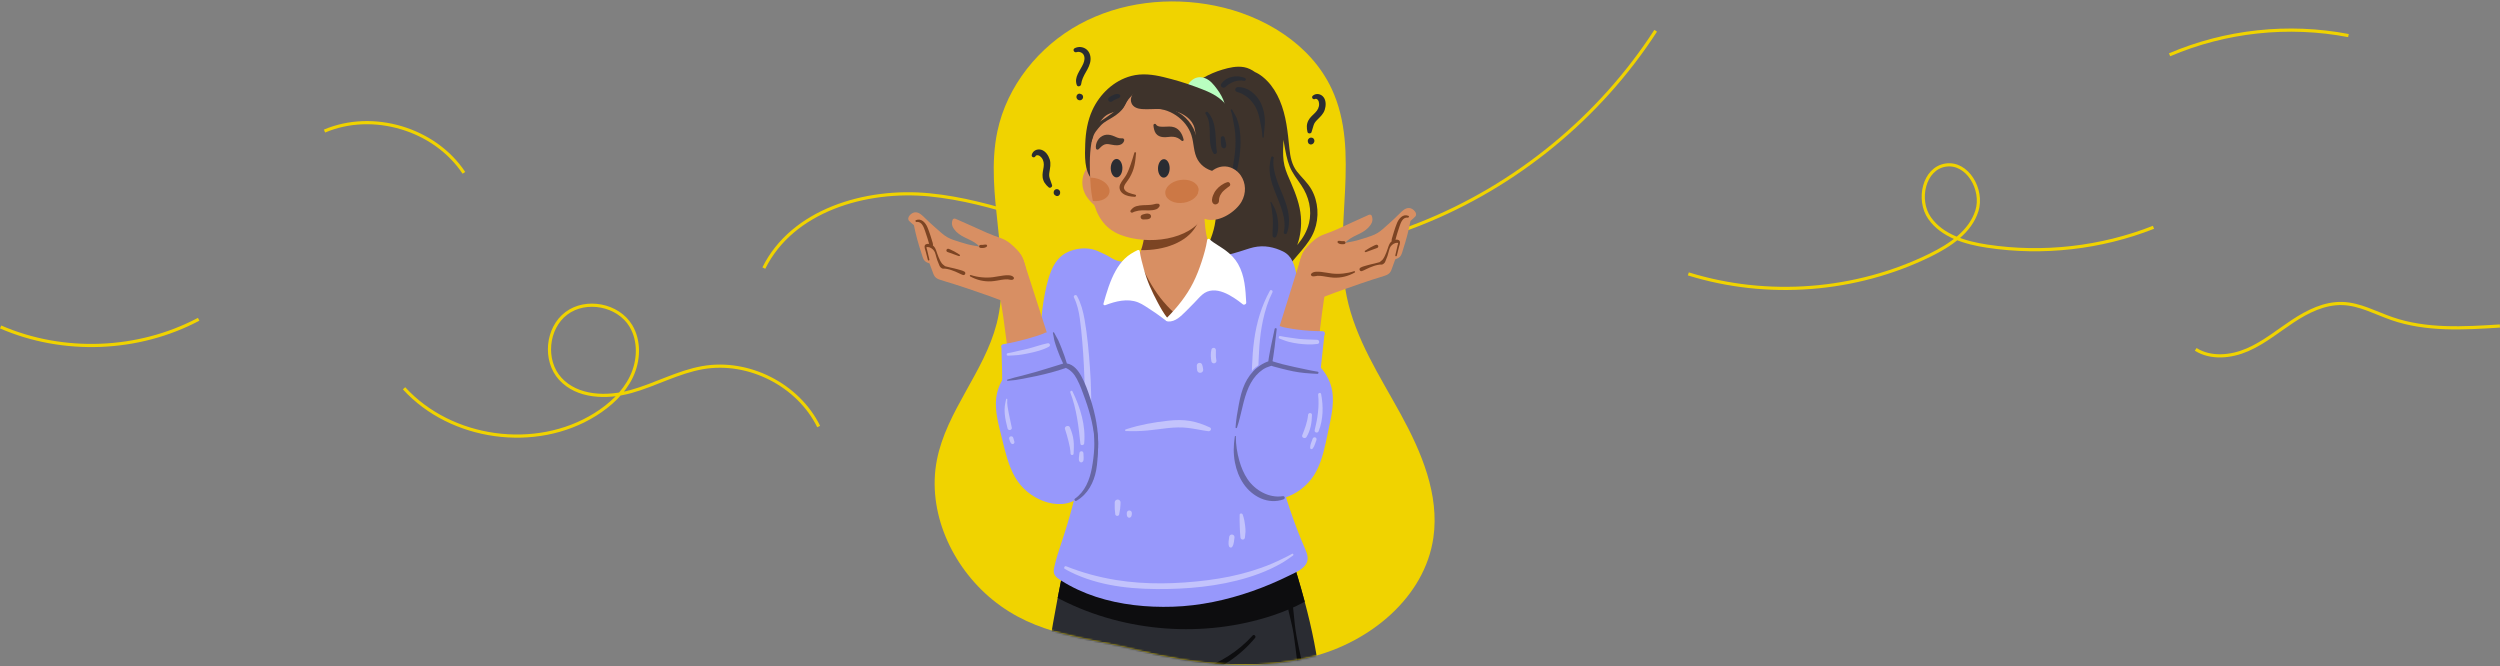
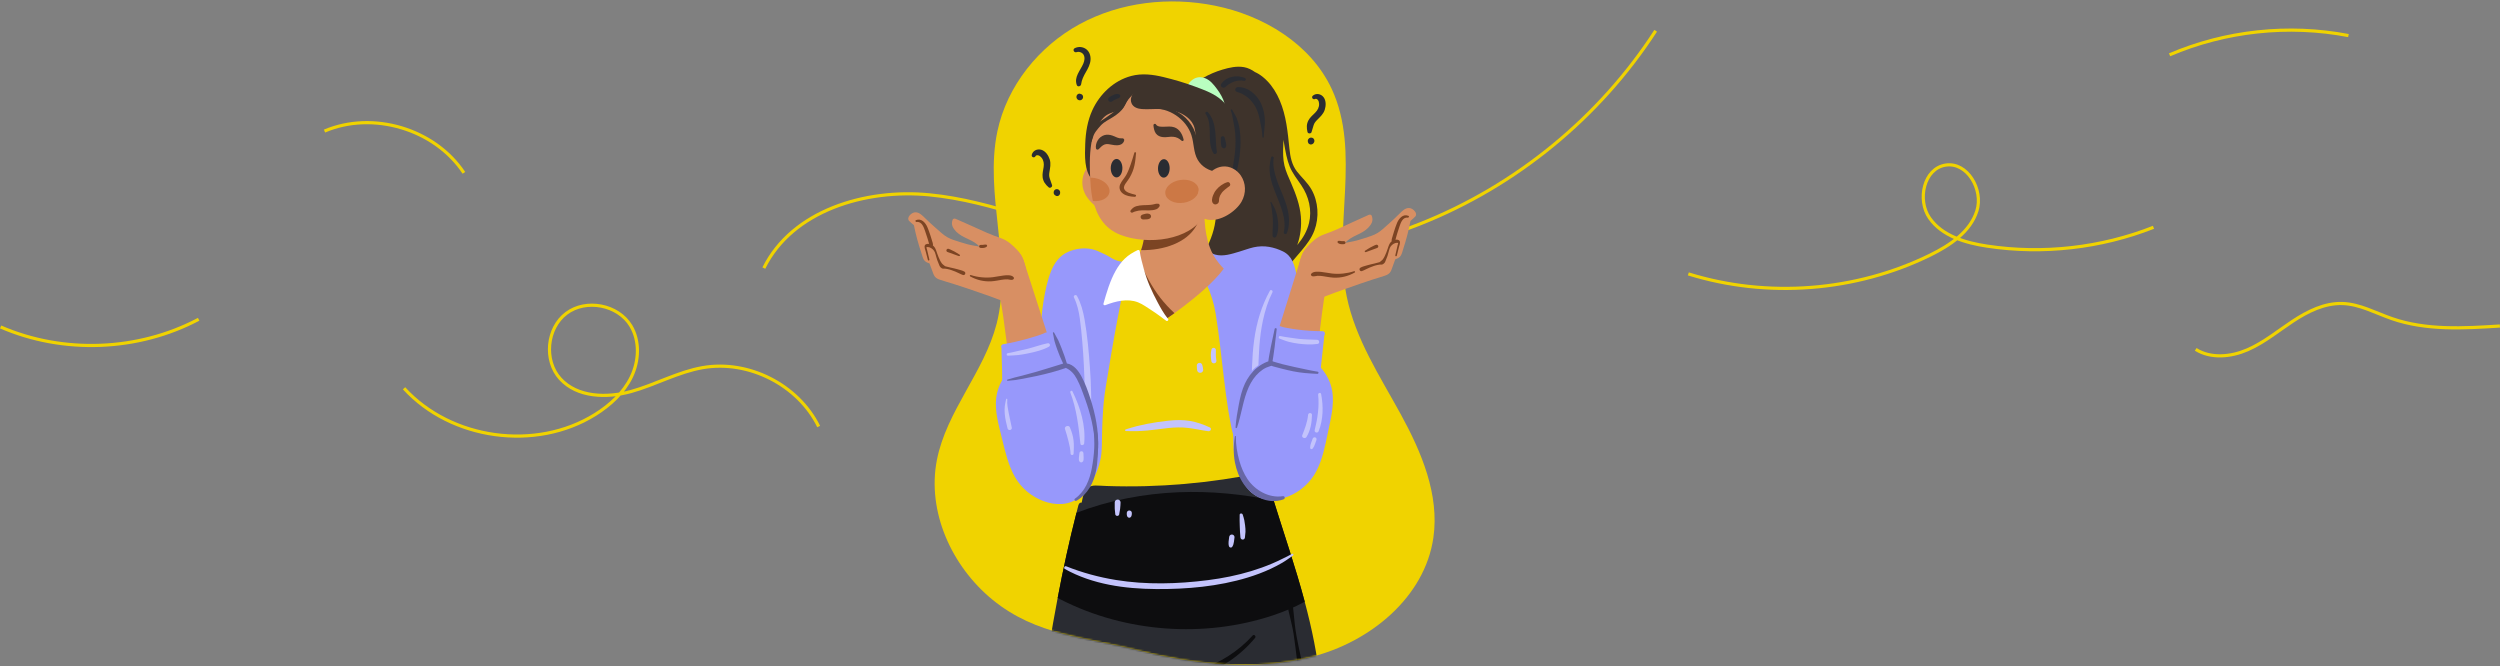
<svg xmlns="http://www.w3.org/2000/svg" width="1362" height="363" viewBox="0 0 1362 363" fill="none">
  <rect x="0" y="0" width="1362" height="363" fill="#808080" stroke="none" />
  <g clip-path="url(#clip0_227_825)">
    <path d="M540.711 326.722C518.511 308.557 504.907 278.747 510.418 250.596C515.618 224.008 536.167 202.673 542.948 176.43C551.742 142.397 536.098 105.919 543.38 71.531C548.623 46.775 565.951 25.266 588.176 13.173C610.402 1.08 637.067 -1.9 661.867 3.092C688.342 8.422 714.032 23.901 725.477 48.364C741.647 82.933 726.038 124.205 733.7 161.59C738.434 184.706 751.771 204.953 763.113 225.641C774.454 246.329 784.25 269.496 780.915 292.862C776.26 325.453 746.286 349.907 714.343 357.905C683.626 365.602 649.99 361.905 619.662 354.208C591.26 347.004 564.655 346.305 540.711 326.714V326.722Z" fill="#F0D300" />
    <path d="M591.518 26.622C589.739 25.413 587.458 25.301 585.549 26.233C584.141 26.916 585.117 28.911 586.551 28.41C587.873 27.944 589.609 28.583 590.318 29.792C591.19 31.295 590.827 33.127 590.197 34.638C588.599 38.448 585.031 41.877 586.629 46.325C587.07 47.561 588.849 47.051 588.996 45.919C589.29 43.527 590.378 41.367 591.579 39.303C592.788 37.212 593.98 35.036 594.127 32.574C594.265 30.285 593.488 27.944 591.527 26.614L591.518 26.622Z" fill="#2A2C32" />
    <path d="M590.042 52.562C590.042 52.562 590.042 52.545 590.042 52.536C590.016 52.407 589.921 52.13 589.921 52.13C589.921 52.121 589.921 52.113 589.912 52.104C589.852 51.975 589.757 51.854 589.679 51.733C589.679 51.733 589.67 51.715 589.662 51.707C589.558 51.612 589.463 51.525 589.359 51.43C589.204 51.309 589.022 51.24 588.832 51.215C588.651 51.12 588.452 51.05 588.245 51.033L587.83 51.05C587.545 51.102 587.286 51.215 587.07 51.404C586.966 51.517 586.854 51.62 586.768 51.741C586.768 51.741 586.759 51.759 586.751 51.767C586.681 51.897 586.604 52.026 586.552 52.156C586.552 52.165 586.552 52.173 586.543 52.182C586.448 52.545 586.414 52.709 586.465 53.089C586.465 53.089 586.465 53.106 586.465 53.115C586.5 53.253 586.586 53.512 586.595 53.538C586.595 53.555 586.612 53.573 586.621 53.59C586.828 53.961 586.906 54.048 587.234 54.316C587.234 54.316 587.243 54.324 587.252 54.333C587.364 54.41 587.675 54.549 587.64 54.532C587.64 54.532 587.658 54.532 587.666 54.54C587.796 54.583 588.167 54.652 588.089 54.635C588.228 54.661 588.547 54.627 588.547 54.627C588.556 54.627 588.565 54.627 588.573 54.627C588.711 54.592 588.858 54.549 588.996 54.497C588.996 54.497 589.014 54.497 589.014 54.488C589.143 54.419 589.273 54.333 589.394 54.246C589.411 54.238 589.428 54.221 589.437 54.212C589.541 54.108 589.644 53.996 589.731 53.884C589.731 53.884 589.739 53.866 589.748 53.858C589.834 53.728 589.903 53.59 589.964 53.443C589.964 53.443 589.964 53.426 589.972 53.417C590.016 53.279 590.042 53.141 590.067 53.002C590.067 53.002 590.067 52.994 590.067 52.985C590.067 52.847 590.068 52.709 590.05 52.571L590.042 52.562Z" fill="#2A2C32" />
    <path d="M717.357 65.545C719.094 63.774 720.89 62.306 721.702 59.861C722.419 57.702 722.532 54.842 721.072 52.942C719.681 51.128 717.107 50.601 715.276 52.096C714.17 53.002 715.319 54.583 716.545 53.892C717.021 53.624 717.703 54.108 717.988 54.471C718.437 55.041 718.61 55.819 718.645 56.535C718.74 58.393 717.867 59.999 716.606 61.295C715.267 62.677 713.773 63.834 712.84 65.562C711.725 67.635 711.803 69.708 712.322 71.92C712.546 72.887 714.187 72.956 714.507 72.023C714.922 70.805 715.267 69.596 715.613 68.361C715.932 67.229 716.554 66.391 717.366 65.553L717.357 65.545Z" fill="#2A2C32" />
    <path d="M715.915 77.526C715.958 77.396 716.001 77.267 716.036 77.137C716.036 77.12 716.045 77.103 716.053 77.077C716.114 76.748 716.088 76.411 715.975 76.1C715.95 76.031 715.898 75.936 715.863 75.885C715.837 75.833 715.794 75.729 715.742 75.669C715.656 75.556 715.561 75.453 715.449 75.358C715.388 75.306 715.302 75.263 715.25 75.228C715.189 75.185 715.12 75.133 715.043 75.107C715.043 75.107 715.034 75.107 715.025 75.107C714.965 75.09 714.732 75.012 714.671 74.995C714.663 74.995 714.654 74.995 714.637 74.995C714.481 74.969 714.317 74.952 714.17 74.978C714.17 74.978 714.162 74.978 714.153 74.978C714.084 74.986 713.851 75.038 713.781 75.055C713.781 75.055 713.764 75.055 713.756 75.055C713.738 75.055 713.721 75.073 713.704 75.073C713.704 75.073 713.695 75.073 713.686 75.073C713.591 75.124 713.445 75.194 713.35 75.245C713.35 75.245 713.332 75.245 713.324 75.254C713.306 75.263 713.289 75.271 713.28 75.288C713.16 75.383 713.047 75.496 712.935 75.608C712.909 75.634 712.883 75.669 712.857 75.695C712.779 75.807 712.702 75.919 712.641 76.04C712.633 76.057 712.624 76.075 712.615 76.1C712.572 76.213 712.538 76.334 712.503 76.455C712.503 76.463 712.503 76.472 712.503 76.481C712.503 76.498 712.503 76.524 712.494 76.541C712.468 76.886 712.46 77.007 712.563 77.344C712.563 77.353 712.563 77.362 712.572 77.379C712.572 77.379 712.572 77.379 712.572 77.388C712.581 77.413 712.598 77.439 712.607 77.465C712.633 77.673 712.71 77.863 712.84 78.035C712.84 78.035 712.84 78.044 712.849 78.053C712.883 78.105 713.177 78.407 712.987 78.208C713.03 78.26 713.082 78.312 713.125 78.355C713.28 78.493 713.462 78.588 713.661 78.631C713.894 78.709 713.989 78.752 714.274 78.718C714.334 78.718 714.637 78.64 714.697 78.623C714.697 78.623 714.706 78.623 714.714 78.623C714.732 78.623 714.749 78.614 714.766 78.606C714.896 78.545 715.034 78.476 715.155 78.407C715.164 78.407 715.172 78.398 715.181 78.389C715.198 78.381 715.207 78.372 715.224 78.364C715.224 78.364 715.241 78.355 715.25 78.346C715.354 78.251 715.466 78.156 715.561 78.061C715.587 78.035 715.613 78.001 715.63 77.975C715.699 77.863 715.785 77.742 715.846 77.629C715.846 77.629 715.855 77.612 715.855 77.603C715.863 77.586 715.872 77.569 715.88 77.552C715.88 77.552 715.88 77.534 715.889 77.526H715.915Z" fill="#2A2C32" />
    <path d="M571.695 93.981C572.067 91.528 572.654 89.282 571.877 86.829C571.186 84.661 569.605 82.277 567.299 81.594C565.105 80.946 562.712 82.026 562.107 84.306C561.744 85.689 563.602 86.293 564.189 85.015C564.413 84.522 565.26 84.514 565.692 84.635C566.392 84.834 566.988 85.36 567.437 85.913C568.603 87.364 568.836 89.178 568.577 90.966C568.301 92.867 567.774 94.689 568.033 96.633C568.344 98.965 569.622 100.598 571.341 102.083C572.093 102.731 573.457 101.833 573.172 100.883C572.792 99.656 572.36 98.473 571.92 97.263C571.514 96.158 571.523 95.121 571.695 93.964V93.981Z" fill="#2A2C32" />
    <path d="M577.552 104.528C577.517 104.398 577.474 104.269 577.422 104.139C577.422 104.122 577.405 104.105 577.405 104.087C577.267 103.785 577.042 103.526 576.774 103.345C576.714 103.301 576.61 103.258 576.558 103.232C576.498 103.206 576.412 103.146 576.334 103.129C576.196 103.085 576.057 103.06 575.919 103.042C575.841 103.034 575.746 103.042 575.677 103.051C575.6 103.051 575.513 103.051 575.435 103.068C575.435 103.068 575.427 103.068 575.418 103.068C575.358 103.085 575.125 103.163 575.064 103.18C575.055 103.18 575.047 103.18 575.038 103.189C574.9 103.258 574.762 103.336 574.649 103.448C574.649 103.448 574.649 103.448 574.641 103.457C574.589 103.509 574.434 103.69 574.382 103.742C574.382 103.742 574.373 103.751 574.364 103.759C574.356 103.777 574.338 103.794 574.33 103.811C574.33 103.811 574.33 103.82 574.33 103.828C574.278 103.923 574.2 104.07 574.157 104.174C574.157 104.174 574.157 104.191 574.148 104.2C574.148 104.217 574.131 104.234 574.131 104.252C574.088 104.398 574.062 104.554 574.045 104.709C574.045 104.753 574.036 104.787 574.036 104.83C574.036 104.969 574.036 105.098 574.062 105.236C574.062 105.254 574.062 105.28 574.071 105.297C574.105 105.418 574.148 105.539 574.183 105.651C574.183 105.66 574.183 105.668 574.192 105.677C574.192 105.694 574.209 105.711 574.218 105.729C574.399 106.022 574.468 106.126 574.744 106.342C574.753 106.342 574.762 106.351 574.77 106.359C574.77 106.359 574.77 106.359 574.779 106.359C574.796 106.368 574.831 106.385 574.857 106.402C575.004 106.558 575.176 106.662 575.384 106.731C575.384 106.731 575.392 106.731 575.401 106.731C575.461 106.748 575.876 106.826 575.608 106.774C575.677 106.791 575.738 106.8 575.807 106.817C576.014 106.834 576.213 106.817 576.403 106.731C576.636 106.653 576.74 106.636 576.947 106.437C576.99 106.394 577.198 106.161 577.232 106.117C577.232 106.117 577.232 106.117 577.232 106.109C577.241 106.091 577.249 106.083 577.258 106.066C577.327 105.945 577.396 105.806 577.457 105.677C577.457 105.668 577.465 105.66 577.465 105.651C577.465 105.634 577.474 105.616 577.483 105.608C577.483 105.599 577.483 105.59 577.483 105.582C577.517 105.444 577.543 105.305 577.569 105.167C577.569 105.133 577.569 105.089 577.569 105.055C577.569 104.925 577.56 104.779 577.543 104.649C577.543 104.64 577.543 104.632 577.543 104.623C577.543 104.606 577.543 104.58 577.534 104.563C577.534 104.563 577.534 104.545 577.534 104.537L577.552 104.528Z" fill="#2A2C32" />
    <path d="M416.134 146.051C431.648 114.66 471.547 102.74 506.401 106.152C541.255 109.564 573.786 124.594 607.768 133.042C662.377 146.612 721.184 142.708 773.513 122.028C825.842 101.349 871.441 63.999 902.011 16.766" stroke="#F0D300" stroke-width="1.728" stroke-miterlimit="10" />
    <mask id="mask0_227_825" style="mask-type:luminance" maskUnits="userSpaceOnUse" x="487" y="0" width="295" height="363">
      <path d="M775.81 0H487.656V216.511H524.359C518.356 227.42 512.784 238.46 510.409 250.596C504.898 278.747 518.502 308.557 540.702 326.722C564.646 346.313 591.251 347.013 619.653 354.217C649.981 361.913 683.617 365.611 714.334 357.914C746.268 349.915 776.251 325.461 780.906 292.87C784.241 269.513 774.445 246.346 763.104 225.65C761.428 222.592 759.709 219.551 757.981 216.502H775.801V0H775.81Z" fill="white" />
    </mask>
    <g mask="url(#mask0_227_825)">
      <path d="M714.446 103.163C712.356 99.501 709.177 96.728 706.586 93.428C703.753 89.817 702.932 85.378 702.474 80.964C701.559 72.041 700.772 63.005 697.17 54.627C695.538 50.826 693.292 47.077 690.346 44.08C688.947 42.654 687.401 41.341 685.691 40.287C685.043 39.89 684.378 39.562 683.712 39.26C681.933 37.99 679.955 36.988 677.761 36.59C673.813 35.873 669.771 36.798 665.996 37.921C658.611 40.115 651.942 43.959 646.362 49.107C645.887 49.539 645.731 50.048 645.783 50.532C645.567 51.275 645.783 52.096 646.707 52.579C657.557 58.228 658.23 71.626 658.783 82.078C659.129 88.556 660.148 94.914 661.159 101.323C662.143 107.577 662.999 113.969 662.169 120.284C661.314 126.797 658.697 132.947 655.458 138.657C655.086 139.313 655.199 139.978 655.656 140.548C657.488 142.803 659.742 144.168 662.342 145.455C665.072 146.811 667.853 147.459 670.911 147.58C674.617 147.718 678.236 147.174 681.916 146.889C683.825 146.742 685.76 146.673 687.669 146.828C689.552 146.975 691.305 147.718 693.171 147.908C694.51 148.037 695.84 148.029 697.041 147.502C697.723 148.115 699.079 148.271 699.727 147.511C702.88 143.796 706.059 140.108 709.186 136.376C711.976 133.059 714.541 129.656 716.07 125.605C718.774 118.461 718.273 109.858 714.455 103.163H714.446ZM713.125 121.597C712.097 125.881 709.946 129.561 707.139 132.999C707.009 133.163 706.871 133.318 706.741 133.482C708.521 128.516 709.151 123.074 708.702 117.882C708.158 111.551 705.964 105.694 703.45 99.872C702.094 96.737 700.565 93.566 699.779 90.241C698.924 86.647 698.958 82.95 699.114 79.296C699.157 78.251 699.192 77.206 699.226 76.161C699.364 76.999 699.503 77.828 699.658 78.666C700.392 82.726 701.066 86.855 702.63 90.707C704.159 94.482 706.707 97.618 708.979 100.978C713.082 107.059 714.861 114.436 713.142 121.597H713.125Z" fill="#3E332B" />
      <path d="M661.624 46.688C659.759 44.391 657.418 42.266 654.083 42.067C651.423 41.903 649.16 43.483 647.778 45.289C647.691 45.401 647.622 45.513 647.562 45.634C647.208 46.014 646.923 46.446 646.732 46.947C646.171 48.424 646.465 50.057 647.225 51.482C648.633 54.117 650.974 56.199 653.505 58.03C656.632 60.293 659.923 62.392 663.326 64.292C664.924 65.182 666.703 64.033 667.118 62.712C668.872 57.045 665.339 51.275 661.624 46.688Z" fill="#B9FEC0" />
      <path d="M720.389 397.951C720.337 397.986 720.277 398.029 720.234 398.063C717.806 399.782 715.362 401.449 712.909 403.134C710.352 404.879 707.838 406.684 705.204 408.196C704.815 408.42 704.435 408.628 704.046 408.844C703.856 408.939 703.675 409.034 703.485 409.146C702.655 409.569 701.826 409.984 700.988 410.372C699.382 411.124 697.758 411.815 696.134 412.446C692.886 413.707 689.603 414.769 686.295 415.685C679.73 417.49 673.088 418.725 666.454 419.822C659.094 421.032 652.313 422.103 644.755 422.673C637.266 423.243 629.76 423.312 622.288 422.647C614.704 421.965 608.001 420.686 600.701 418.293C594.378 416.22 588.116 413.551 582.043 410.459C580.584 409.725 579.15 408.939 577.724 408.101C577.699 408.083 577.526 407.988 577.414 407.919C577.301 407.85 577.137 407.746 577.102 407.729C576.792 407.548 576.489 407.341 576.187 407.15C575.444 406.667 574.727 406.166 574.001 405.665C571.367 403.833 568.81 401.76 566.512 399.255C566.452 399.186 566.357 399.074 566.331 399.065C566.08 398.772 565.839 398.521 565.579 398.253C565.433 398.107 565.277 397.951 565.139 397.796C565.139 397.796 565.009 397.657 564.949 397.606C564.906 397.545 564.863 397.493 564.819 397.441C565.018 395.904 565.251 394.392 565.441 392.889C566.02 388.467 566.633 384.044 567.281 379.639C569.916 361.62 572.818 343.618 576.213 325.789C579.176 310.155 582.544 294.65 586.457 279.378C586.786 278.013 587.14 276.665 587.494 275.309C587.805 274.117 588.591 273.685 589.308 273.815C589.455 273.089 589.584 272.364 589.748 271.655C590.189 269.556 590.846 267.57 592.176 266.205C593.523 264.84 595.173 264.52 596.797 264.52C598.827 264.52 600.848 264.702 602.878 264.771C631.15 265.764 659.526 263.242 687.573 257.472C688.42 257.299 689.482 257.671 689.837 258.854C691.106 263.017 692.177 267.267 693.465 271.422C693.603 271.88 693.741 272.329 693.896 272.787C699.572 291.048 705.825 309.179 710.81 327.845C714.697 342.34 717.815 357.18 719.327 372.65C719.75 376.987 720.087 381.34 720.277 385.711C720.458 389.754 720.709 393.926 720.363 397.986L720.389 397.951Z" fill="#2A2C32" />
      <path d="M710.826 327.811C705.332 330.843 699.407 333.287 693.446 335.265C656.035 347.695 613.407 344.586 578.346 326.861C577.637 326.506 576.929 326.135 576.221 325.764C579.184 310.129 582.552 294.624 586.465 279.352C604.13 272.597 623.047 268.952 642.033 268.174C659.447 267.466 676.896 269.15 693.913 272.752C699.588 291.013 705.842 309.144 710.826 327.811Z" fill="#0D0D0F" />
      <path d="M714.99 391.783C713.496 383.18 711.975 374.585 710.369 365.999C708.745 357.335 706.361 348.784 705.402 340.016C704.918 335.576 704.573 331.154 703.925 326.731C705.221 326.714 706.542 326.817 707.821 326.765C709.635 326.688 709.617 323.924 707.821 324.053C706.81 324.122 705.834 324.33 704.806 324.39C704.219 324.425 703.623 324.425 703.027 324.425C702.69 324.269 702.275 324.26 701.886 324.381C701.714 324.381 701.549 324.381 701.377 324.364C699.053 324.226 696.747 323.785 694.674 322.732C691.097 320.918 688.497 317.721 686.502 314.413C685.5 312.746 682.796 314.232 683.816 315.89C686.087 319.587 689.076 323.068 693.171 324.96C695.313 325.953 697.628 326.437 699.986 326.645C700.254 326.67 700.53 326.67 700.798 326.688C701.515 330.86 702.456 334.963 703.476 339.066C704.547 343.359 705.134 347.756 705.687 352.135C706.767 360.756 707.717 369.377 709.039 377.971C709.799 382.886 710.567 387.801 711.336 392.725C711.699 395.031 715.379 394.107 714.973 391.801L714.99 391.783Z" fill="#0D0D0F" />
      <path d="M682.425 346.244C666.834 363.632 642.561 370.43 619.515 371.147C612.129 371.381 604.744 371.147 597.367 370.888C596.028 370.845 595.7 372.953 597.065 373.177C621.502 377.22 649.065 374.171 669.788 360.186C675.066 356.627 679.73 352.377 683.764 347.531C684.507 346.633 683.237 345.337 682.425 346.244Z" fill="#0D0D0F" />
      <path d="M713.47 230.133C711.932 218.35 709.678 206.663 708.33 194.864C707.648 188.895 707.285 182.909 707.216 176.905C707.138 170.816 707.251 164.726 706.94 158.645C706.663 153.307 706.525 147.286 704.176 142.345C703.07 140.021 701.334 138.13 698.967 136.972C696.583 135.797 694.026 134.951 691.4 134.493C688.653 134.009 685.613 134.122 682.892 134.744C680.257 135.357 677.709 136.35 675.117 137.11C670.945 138.346 666.281 139.944 661.919 138.674C660.131 138.156 658.714 137.214 657.885 135.564C656.779 133.361 653.471 135.124 654.438 137.318C654.507 137.473 654.602 137.603 654.68 137.75C653.704 137.767 652.797 138.363 652.849 139.607C653.065 145.014 655.198 149.929 657.384 154.827C659.69 159.992 661.34 165.123 662.264 170.695C664.208 182.416 665.331 194.276 666.79 206.059C667.533 212.027 668.25 218.014 669.226 223.948C669.71 226.911 670.272 229.865 670.859 232.81C671.429 235.678 672.345 238.46 672.993 241.31C674.306 247.028 675.385 252.816 676.906 258.491C677.519 260.789 678.219 263.294 679.436 265.367C680.724 267.552 682.503 269.029 684.878 270.023C694.095 273.884 704.547 269.193 710.196 261.86C713.271 257.869 714.809 252.885 714.938 247.944C715.103 242.018 714.239 235.98 713.47 230.115V230.133Z" fill="#9798FB" />
      <path d="M620.431 140.531C616.82 142.837 611.672 143.33 607.681 141.671C606.541 141.196 605.487 140.574 604.459 139.918C603.241 139.132 601.963 138.587 600.667 137.966C598.723 137.033 596.883 136.16 594.733 135.72C590.483 134.847 585.982 135.461 582.035 137.154C577.336 139.166 574.468 143.166 572.637 147.683C570.52 152.909 569.432 158.602 568.499 164.121C567.506 170.004 567.212 175.99 566.754 181.924C565.821 194.017 565.467 206.145 564.405 218.229C563.878 224.259 563.023 230.254 562.159 236.248C561.312 242.157 559.714 248.082 559.602 254.068C559.524 258.707 560.474 264.589 564.154 267.941C567.497 270.99 572.334 272.294 576.843 272.251C587.278 272.156 595 264.382 598.145 255.304C599.077 252.6 599.777 249.793 600.054 246.951C600.339 243.927 600.33 240.887 600.373 237.855C600.46 231.653 600.753 225.494 601.306 219.309C601.859 213.159 603.085 207.147 604.053 201.049C605.012 195.045 606.031 189.05 607.111 183.064C608.199 176.992 609.365 170.928 610.54 164.873C611.093 162.04 611.482 159.12 612.285 156.338C612.985 153.92 614.358 152.201 616.137 150.43C617.83 148.737 619.523 147.009 620.24 144.694C620.275 144.582 620.301 144.47 620.318 144.358C621.009 143.934 621.683 143.477 622.296 142.958C623.799 141.68 622.124 139.443 620.422 140.522L620.431 140.531Z" fill="#9798FB" />
-       <path d="M710.879 298.675C704.893 284.958 700.22 270.696 696.436 256.28C688.904 227.593 684.948 197.982 684.645 168.388C684.611 164.994 684.637 161.599 684.697 158.204C686.01 156.615 684.136 154.542 682.313 155.129C682.244 155.103 682.132 155.06 682.002 154.965C681.752 154.784 681.501 154.611 681.251 154.429C680.594 153.954 679.946 153.462 679.307 152.952C678.046 151.942 676.837 150.879 675.662 149.765C674.496 148.659 673.373 147.502 672.302 146.301C671.317 145.195 670.462 143.839 669.348 142.846C668.043 141.671 666.601 141.611 664.916 141.749C663.12 141.896 661.331 142.077 659.543 142.267C655.967 142.665 652.408 143.148 648.841 143.623C641.767 144.574 634.683 145.515 627.531 145.671C623.929 145.748 620.31 145.636 616.725 145.213C615.067 145.023 613.417 144.746 611.784 144.401C610.057 144.038 608.338 143.563 606.558 143.805C603.207 144.263 600.883 147.51 598.741 149.739C597.445 151.087 596.089 152.348 594.897 153.79C593.696 155.241 592.729 156.831 591.83 158.472C591.606 158.887 591.537 159.293 591.597 159.673C591.468 159.906 591.398 160.174 591.407 160.511C592.703 191.184 593.463 221.952 589.092 252.444C586.915 267.63 582.735 282.358 577.863 296.913C576.636 300.584 575.444 304.29 574.58 308.056C574.209 309.662 573.725 311.381 574.468 312.953C575.185 314.5 576.697 315.389 578.113 316.288C584.013 320.028 590.336 322.93 597.013 325.124C610.35 329.504 624.94 330.998 638.976 330.54C653.721 330.065 668.268 326.938 682.114 322.101C689.163 319.639 696.004 316.711 702.681 313.42C705.584 311.986 708.901 310.638 710.974 308.107C713.444 305.093 712.278 301.871 710.879 298.675Z" fill="#9798FB" />
      <path d="M659.137 232.871C655.743 231.29 652.149 229.986 648.426 229.347C644.531 228.673 640.626 228.751 636.713 229.165C632.774 229.58 628.818 230.159 624.94 230.919C623.048 231.29 621.173 231.722 619.299 232.171C617.235 232.664 615.291 233.337 613.27 233.942C612.76 234.097 612.864 234.823 613.408 234.832C615.343 234.849 617.243 234.97 619.187 234.892C621.113 234.806 623.039 234.728 624.957 234.555C628.74 234.227 632.481 233.614 636.255 233.216C639.97 232.828 643.753 232.681 647.467 233.156C651.104 233.622 654.68 234.443 658.317 234.927C659.509 235.091 660.398 233.458 659.137 232.871Z" fill="#C3C3FC" />
      <path d="M691.815 158.412C687.245 166.695 684.593 175.731 683.298 185.017C681.916 194.985 681.959 205.065 681.725 215.103C681.587 221.028 681.294 226.963 680.844 232.88C680.732 234.357 683.28 234.806 683.539 233.303C686.891 213.833 683.876 193.81 688.083 174.409C689.215 169.209 690.813 164.035 693.223 159.25C693.68 158.343 692.324 157.505 691.823 158.42L691.815 158.412Z" fill="#C3C3FC" />
      <path d="M594.404 220.614C594.525 218.325 594.482 216.035 594.43 213.746C594.327 209.246 594.119 204.754 593.8 200.263C593.169 191.504 592.383 182.667 590.863 174.003C590.085 169.58 588.936 165.201 586.742 161.219C586.172 160.182 584.566 161.012 585.084 162.065C586.837 165.642 587.719 169.503 588.271 173.398C588.876 177.64 589.256 181.933 589.627 186.2C590.37 194.821 590.768 203.459 590.958 212.105C591.01 214.567 591.001 217.029 591.105 219.491C591.156 220.769 591.243 222.039 591.303 223.317C591.355 224.457 591.303 225.58 591.873 226.608C592.219 227.23 593.204 227.299 593.575 226.66C594.577 224.976 594.309 222.514 594.404 220.614Z" fill="#C3C3FC" />
      <path d="M610.894 92.547C609.071 90.059 606.42 87.675 603.068 86.993C598.853 86.129 594.853 88.254 592.599 91.018C589.36 94.983 588.72 100.434 590.966 105.271C593.445 110.609 601.401 117.269 608.76 116.44C616.137 115.61 615.299 108.121 614.954 103.25C614.686 99.57 613.313 95.847 610.894 92.547Z" fill="#D88F63" />
      <path d="M672.301 66.236C671.273 61.088 668.405 56.656 664.147 53.434C660.216 50.463 655.474 48.822 650.879 47.103C645.368 45.047 639.684 43.406 633.957 42.006C628.17 40.59 622.14 39.83 616.292 41.385C606.713 43.924 599.094 51.335 595.129 59.991C592.486 65.743 591.476 72.049 591.234 78.294C590.966 85.11 590.75 92.936 594.749 97.549C595.639 98.568 613.459 103.776 622.106 104.364C631.694 105.02 641.317 105.245 650.922 105.029C656.39 104.908 661.849 104.64 667.3 104.243C668.181 104.174 669.209 103.716 669.407 102.774C670.755 96.426 671.757 90.008 672.361 83.546C672.906 77.828 673.424 71.911 672.284 66.236H672.301Z" fill="#3E332B" />
      <path d="M675.169 69.32C674.884 67.713 674.46 66.15 673.856 64.629C673.191 62.945 672.111 61.407 671.264 59.792C671.014 59.308 670.297 59.697 670.504 60.181C671.23 61.865 671.429 63.593 671.783 65.372C672.094 66.944 672.405 68.525 672.638 70.114C673.122 73.414 673.208 76.791 673.035 80.117C672.655 87.295 670.919 94.283 669.874 101.384C669.744 102.256 671.135 102.412 671.403 101.626C673.787 94.508 675.48 87.01 675.808 79.512C675.955 76.1 675.773 72.688 675.169 69.32Z" fill="#2A2C32" />
      <path d="M666.712 146.379C661.365 153.695 651.613 161.772 644.53 167.145C642.767 168.483 641.169 169.658 639.839 170.608C637.472 172.301 635.995 173.295 635.995 173.295C635.995 173.295 630.104 168.449 623.928 162.661C621.898 160.761 619.851 158.757 617.968 156.788C613.796 152.425 610.47 148.219 610.159 145.679C610.677 145.705 611.196 145.722 611.671 145.645C612.44 145.532 613.226 145.256 613.969 145.023C615.169 144.643 616.396 143.718 617.337 142.872C617.691 142.561 618.028 142.233 618.322 141.878C618.814 141.352 619.246 140.79 619.652 140.185C619.756 140.047 619.842 139.9 619.937 139.745C620.637 138.657 621.207 137.482 621.639 136.281C621.665 136.238 621.682 136.186 621.699 136.152C621.933 135.486 622.149 134.795 622.339 134.104C622.987 131.755 623.393 129.31 623.747 126.935C624.187 124.041 624.49 121.121 624.688 118.202C625.137 118.167 625.578 118.115 626.01 118.055C627.867 117.804 629.733 117.701 631.59 117.468C635.641 116.949 639.71 116.431 643.761 115.913C647.89 115.395 651.984 114.85 656.105 114.323C656.156 114.315 656.225 114.306 656.277 114.297C656.191 116.327 656.2 118.366 656.312 120.413C656.597 125.294 657.426 130.191 659.119 134.795C660.294 137.966 661.944 140.807 664.095 143.425C664.915 144.444 665.796 145.42 666.703 146.379H666.712Z" fill="#D88F63" />
      <path d="M637.559 168.406C634.994 165.814 632.61 163.016 630.511 160.044C626.114 153.833 622.616 146.837 619.938 139.736C619.912 139.65 619.878 139.581 619.852 139.494C619.791 139.719 619.731 139.944 619.653 140.177C619.523 140.643 619.368 141.092 619.212 141.542C619.204 141.585 619.178 141.637 619.152 141.671C618.418 143.692 617.312 145.653 615.835 147.269C616.371 150.473 617.105 153.643 617.969 156.779C619.843 158.748 621.899 160.752 623.929 162.653C630.105 168.44 635.996 173.286 635.996 173.286C635.996 173.286 637.482 172.293 639.84 170.6C639.062 169.891 638.302 169.149 637.559 168.397V168.406Z" fill="#7C4423" />
      <path d="M656.123 114.323C654.827 117.217 653.332 120.154 651.657 123.134C646.5 132.282 633.897 136.48 621.648 136.281C621.674 136.238 621.692 136.186 621.709 136.152C622.763 133.206 623.29 130.01 623.756 126.935C624.197 124.041 624.499 121.121 624.698 118.202C625.147 118.167 625.587 118.115 626.019 118.055C627.876 117.805 629.742 117.701 631.599 117.468C635.651 116.949 639.719 116.431 643.77 115.913C647.899 115.395 651.994 114.85 656.114 114.323H656.123Z" fill="#7C4423" />
      <path d="M593.738 91.537C593.764 92.538 593.79 93.592 593.833 94.681C593.859 95.285 593.877 95.89 593.911 96.521C594.067 99.794 594.36 103.31 595.017 106.783C595.138 107.448 595.276 108.113 595.431 108.769C597.28 116.863 601.331 124.439 610.401 127.946C625.371 133.75 648.382 130.865 655.837 117.632C658.938 112.138 661.391 106.765 663.248 101.565C663.948 99.561 664.57 97.609 665.097 95.657C674.892 59.472 647.579 46.662 623.038 48.157C609.269 48.995 592.944 59.611 593.756 91.545L593.738 91.537Z" fill="#D88F63" />
      <path d="M634.89 105.66C635.443 109.08 639.935 111.231 644.927 110.462C649.92 109.685 653.522 106.282 652.969 102.861C652.416 99.44 647.925 97.289 642.932 98.058C637.939 98.836 634.337 102.239 634.89 105.66Z" fill="#CC7845" />
      <path d="M593.921 96.797C594.076 100.2 594.361 103.854 595.001 107.465C595.121 108.156 595.251 108.847 595.406 109.529C599.872 109.979 603.768 108.052 604.399 104.943C605.09 101.539 601.643 98.006 596.685 97.039C595.735 96.849 594.802 96.78 593.912 96.797H593.921Z" fill="#CC7845" />
      <path d="M637.232 91.545C637.266 94.326 635.875 96.667 634.122 96.771C632.368 96.883 630.909 94.715 630.874 91.942C630.831 89.161 632.222 86.82 633.984 86.716C635.737 86.604 637.197 88.772 637.232 91.545Z" fill="#2A2C32" />
      <path d="M611.481 91.381C611.559 94.162 610.203 96.521 608.449 96.65C606.696 96.78 605.21 94.638 605.132 91.865C605.054 89.083 606.411 86.725 608.164 86.596C609.918 86.466 611.403 88.608 611.481 91.381Z" fill="#2A2C32" />
      <path d="M610.306 100.347C611.101 98.507 612.673 96.978 613.64 95.199C614.617 93.411 615.316 91.519 615.973 89.636C616.724 87.502 617.381 85.326 618.003 83.158C618.132 82.726 618.97 82.881 618.935 83.322C618.728 85.645 618.538 87.926 618.02 90.224C617.51 92.513 616.638 94.715 615.403 96.797C614.815 97.79 614.09 98.723 613.416 99.682C612.777 100.598 612.086 101.677 612.414 102.783C613.027 104.848 616.327 105.513 618.434 106.048C619.255 106.256 618.987 107.266 618.158 107.223C615.809 107.111 613.511 106.791 611.705 105.409C609.943 104.07 609.511 102.144 610.289 100.347H610.306Z" fill="#7C4423" />
      <path d="M669.494 78.96C669.14 74.252 667.715 69.691 665.193 65.64C659.544 56.579 649.014 50.765 638.596 48.252C632.368 46.749 625.881 46.567 619.558 47.587C618.427 47.768 618.073 48.658 618.28 49.47C616.734 51.465 615.378 53.892 616.526 56.397C617.494 58.514 619.895 59.256 622.115 59.42C625.242 59.645 628.447 59.308 631.582 59.395C634.718 59.481 637.836 59.827 640.834 60.768C645.256 62.159 649.679 65.234 650.793 69.829C651.959 74.623 651.147 79.832 652.927 84.505C653.92 87.114 655.518 89.031 657.876 90.612C660.183 92.158 663.059 93.445 665.754 94.171C666.549 94.387 667.655 93.955 667.819 93.091C668.734 88.341 669.849 83.849 669.477 78.96H669.494Z" fill="#3E332B" />
      <path d="M663.447 90.509C661.97 89.792 660.329 89.602 658.878 88.79C657.409 87.978 656.053 86.881 655.025 85.576C652.632 82.51 652.736 78.528 651.941 74.934C650.499 68.37 645.877 62.668 639.485 59.982C635.503 58.315 631.409 58.064 627.15 58.6C626.813 58.643 626.865 59.205 627.211 59.179C636.799 58.393 646.232 64.888 649.091 73.656C650.525 78.035 650.144 82.985 652.52 87.071C653.582 88.893 655.068 90.431 656.899 91.545C658.627 92.59 660.907 93.601 662.981 93.212C664.224 92.979 664.639 91.096 663.438 90.517L663.447 90.509Z" fill="#3E332B" />
      <path d="M657.591 95.657C659.621 93.316 662.463 91.148 665.858 90.733C670.134 90.206 673.934 92.633 675.956 95.562C678.849 99.769 679.031 105.245 676.388 109.892C673.468 115.014 664.985 121.035 657.721 119.636C650.439 118.228 651.899 110.834 652.65 106.005C653.221 102.36 654.905 98.749 657.591 95.657Z" fill="#D88F63" />
      <path d="M598.567 81.257C599.509 80.316 600.537 79.132 601.858 78.683C603.145 78.243 604.579 78.623 605.875 78.873C606.782 79.046 607.767 79.193 608.708 79.15C610.168 79.089 611.507 78.605 612.258 77.154C612.302 77.068 612.31 76.999 612.319 76.921C612.552 76.455 612.578 75.954 612.137 75.591C611.801 75.306 611.369 75.332 610.954 75.366C610.626 75.392 610.315 75.366 609.995 75.314C609.952 75.314 609.909 75.297 609.874 75.297C608.527 75.029 607.309 74.304 606.022 73.855C604.579 73.371 603.076 73.181 601.599 73.639C600.079 74.122 598.835 75.133 598.04 76.472C597.297 77.716 596.805 79.374 597.073 80.825C597.202 81.542 598.049 81.793 598.559 81.275L598.567 81.257Z" fill="#46362C" />
      <path d="M660.924 110.834C661.78 111.715 662.98 111.464 663.706 110.6C664.172 110.039 664.103 109.236 664.164 108.553C664.172 108.415 664.19 108.286 664.207 108.147C664.207 108.13 664.207 108.13 664.207 108.113C664.267 107.88 664.319 107.646 664.388 107.413C664.457 107.18 664.544 106.947 664.639 106.722C664.647 106.696 664.717 106.549 664.742 106.472C664.768 106.411 664.82 106.325 664.829 106.307C665.062 105.867 665.321 105.452 665.624 105.055C665.701 104.951 665.788 104.848 665.865 104.735C665.883 104.709 665.9 104.692 665.917 104.675C666.081 104.485 666.254 104.303 666.436 104.122C666.781 103.785 667.144 103.466 667.507 103.155C668.344 102.446 668.958 102.049 669.804 101.427C670.798 100.684 669.873 98.853 668.673 99.25C668.068 99.449 667.481 99.639 666.919 99.941C666.34 100.252 665.796 100.598 665.252 100.961C664.276 101.626 663.438 102.438 662.678 103.327C661.883 104.269 661.27 105.349 660.847 106.497C660.372 107.767 659.853 109.737 660.916 110.834H660.924Z" fill="#7C4423" />
      <path d="M628.402 68.439C628.567 69.933 628.826 71.419 629.715 72.706C630.614 73.975 632.108 74.563 633.637 74.718C635.486 74.9 637.308 74.373 639.157 74.511C640.91 74.641 642.474 75.444 643.709 76.645C644.158 77.076 644.987 76.731 644.84 76.083C644.219 73.284 642.664 70.313 639.727 69.337C637.982 68.749 636.116 68.966 634.311 69.035C632.911 69.086 630.622 69.181 629.776 67.808C629.353 67.117 628.42 67.48 628.428 68.145C628.394 68.24 628.385 68.335 628.394 68.447L628.402 68.439Z" fill="#46362C" />
      <path d="M630.709 110.98C630.407 111.015 630.105 110.946 629.794 111.006C629.491 111.058 629.172 111.153 628.878 111.231C628.204 111.404 627.539 111.533 626.848 111.602C625.509 111.732 624.162 111.732 622.814 111.784C621.536 111.836 620.275 111.991 619.04 112.345C617.709 112.734 616.794 113.555 615.99 114.617C615.403 115.395 616.448 116.215 617.2 115.714C617.675 115.395 618.245 115.291 618.789 115.118C619.307 114.954 619.852 114.833 620.387 114.747C621.562 114.557 622.737 114.565 623.929 114.6C625.276 114.634 626.632 114.678 627.971 114.488C628.654 114.392 629.396 114.254 630.027 113.969C630.83 113.606 631.21 113.183 631.66 112.484C632.109 111.784 631.573 110.877 630.701 110.98H630.709Z" fill="#7C4423" />
      <path d="M626.831 117.07C626.486 116.621 625.89 116.396 625.337 116.345C625.121 116.327 624.784 116.345 624.551 116.371C624.413 116.379 624.283 116.414 624.153 116.44C623.488 116.569 622.849 116.768 622.218 117.001C621.908 117.113 621.588 117.45 621.484 117.753C621.389 118.029 621.381 118.305 621.467 118.591C621.553 118.867 621.726 119.143 621.977 119.307C622.08 119.359 622.184 119.411 622.288 119.472C622.443 119.523 622.607 119.541 622.763 119.549C623.022 119.549 623.272 119.549 623.531 119.549C623.911 119.549 624.292 119.523 624.672 119.506C624.939 119.498 625.207 119.48 625.475 119.42C626.011 119.299 626.581 119.04 626.883 118.565C627.185 118.081 627.185 117.545 626.831 117.088V117.07Z" fill="#7C4423" />
      <path d="M552.622 224.743C552.553 224.743 553.089 224.691 553.08 224.691C553.201 224.673 553.322 224.665 553.443 224.648C553.935 224.596 554.428 224.544 554.929 224.492C555.127 224.475 555.335 224.449 555.533 224.432C555.551 224.432 555.551 224.432 555.568 224.432C555.585 224.432 555.594 224.432 555.62 224.432C555.974 224.388 556.337 224.345 556.691 224.302C559.438 223.957 562.167 223.447 564.854 222.756C567.221 222.143 569.544 221.4 571.825 220.545C571.894 220.519 571.954 220.493 571.989 220.484C572.136 220.424 572.282 220.363 572.438 220.303C572.74 220.182 573.034 220.061 573.336 219.94C573.898 219.707 574.459 219.456 575.021 219.206C576.247 218.653 577.465 218.065 578.666 217.452C579.582 216.986 580.489 216.502 581.387 216.01C572.455 187.789 565.407 165.806 559.706 148.236C558.989 146.042 558.298 143.9 557.598 141.827C556.976 139.995 556.138 138.441 554.635 137.18C554.393 136.972 553.901 136.998 553.599 137.249C551.94 138.648 550.04 139.926 548.234 141.239C546.481 142.518 544.874 143.978 543.25 145.42C542.671 145.489 542.076 145.921 542.196 146.534C545.22 162.048 548.088 181.199 550.61 205.169C551.007 208.978 551.396 212.926 551.776 217.02C551.975 219.18 552.173 221.382 552.363 223.628C552.398 224.008 552.424 224.388 552.458 224.768C552.519 224.768 552.579 224.76 552.631 224.751L552.622 224.743Z" fill="#D88F63" />
      <path d="M559.749 161.616C559.524 153.436 560.258 142.639 554.341 136.368C551.646 133.508 549.029 131.064 545.211 129.708C542.637 128.801 540.123 127.894 537.627 126.797C534.975 125.631 532.349 124.43 529.715 123.238C526.683 121.856 523.625 120.534 520.576 119.195C520.489 119.161 520.411 119.152 520.325 119.135C520.299 119.135 520.273 119.126 520.247 119.118C520.196 119.118 520.144 119.1 520.092 119.1C519.651 119.066 519.185 119.247 518.986 119.748C518.528 120.923 518.459 122.244 518.96 123.411C519.392 124.43 520.213 125.449 520.99 126.244C522.796 128.075 525.162 129.181 527.486 130.26C529.792 131.332 531.952 132.498 533.653 134.355C532.712 134.191 531.779 134.027 530.837 133.871C528.229 133.439 525.724 132.748 523.21 131.936C520.792 131.159 518.183 130.459 515.989 129.181C513.743 127.859 511.938 126.028 509.977 124.361C507.878 122.581 505.9 120.69 503.93 118.781C502.41 117.312 500.622 115.377 498.255 115.706C496.458 115.956 493.703 118.582 495.275 120.327C496.044 121.173 497.011 121.916 497.901 122.668C498.92 127.851 500.32 132.964 502.013 137.983C502.401 139.149 502.704 140.471 503.334 141.533C503.999 142.665 505.191 143.071 506.375 143.528H506.401C506.962 145.023 507.515 146.509 508.051 148.003C508.396 148.97 508.716 149.946 509.381 150.758C510.063 151.596 511.039 152.045 512.059 152.4C514.313 153.168 516.628 153.79 518.908 154.499C523.556 155.95 528.134 157.531 532.729 159.111C537.316 160.692 541.894 162.281 546.412 164.035C548.709 164.933 551.171 166.324 553.719 166.255C555.914 166.194 557.641 165.011 558.971 163.439C559.429 163.283 559.783 162.912 559.775 162.299C559.775 162.281 559.775 162.264 559.775 162.247C559.835 162.014 559.827 161.798 559.749 161.608V161.616Z" fill="#D88F63" />
      <path d="M525.439 147.986C524.316 147.346 523.003 147.079 521.768 146.716C520.455 146.327 519.133 146.077 517.803 145.766C517.164 145.619 516.533 145.455 515.894 145.291C515.617 145.221 515.332 145.161 515.056 145.083C514.754 144.997 514.71 144.885 514.477 144.695C514.045 144.323 513.57 144.055 513.207 143.606C512.767 143.062 512.413 142.405 512.102 141.792C511.48 140.583 511.013 139.313 510.556 138.043C510.175 136.964 509.813 135.668 509.156 134.718C508.586 133.888 507.705 133.241 506.703 132.981C505.822 132.757 504.362 132.705 503.878 133.647C503.395 134.588 504.077 136.039 504.31 136.964C504.699 138.527 505.105 140.082 505.52 141.637C505.658 142.146 506.461 141.956 506.34 141.438C505.986 139.918 505.632 138.406 505.26 136.894C505.157 136.488 505.053 136.091 504.958 135.685C504.932 135.573 504.664 134.813 504.708 134.735C504.863 134.45 506.098 134.657 506.314 134.726C507.593 135.124 508.828 136.238 509.303 137.439C509.847 138.829 510.089 140.315 510.607 141.714C510.841 142.336 511.091 142.95 511.35 143.563C511.618 144.194 511.851 144.997 512.3 145.524C512.663 145.947 513.259 146.362 513.847 146.388C514.192 146.405 514.503 146.327 514.857 146.37C515.289 146.422 515.721 146.491 516.144 146.569C517.647 146.863 519.038 147.415 520.463 147.96C521.88 148.504 523.176 149.342 524.618 149.817C525.732 150.188 526.432 148.564 525.43 147.994L525.439 147.986Z" fill="#7C4423" />
      <path d="M552.285 151.104C551.206 149.635 548.459 149.903 546.818 150.085C544.831 150.301 542.896 150.776 540.918 151.017C536.962 151.501 532.66 151.078 528.885 149.843C528.436 149.696 528.134 150.361 528.548 150.586C532.107 152.546 535.942 153.488 540.045 153.263C542.006 153.151 543.907 152.719 545.841 152.417C546.826 152.27 547.811 152.166 548.813 152.192C549.729 152.218 550.808 152.676 551.689 152.4C552.19 152.235 552.648 151.605 552.277 151.104H552.285Z" fill="#7C4423" />
      <path d="M507.714 130.926C507.472 130.096 507.213 129.276 506.945 128.455C506.426 126.866 505.891 125.259 505.226 123.722C504.215 121.372 501.943 118.694 499.015 119.947C498.393 120.215 498.842 121.018 499.412 120.94C502.22 120.56 503.265 123.842 503.956 125.786C504.422 127.099 504.863 128.412 505.269 129.742C505.468 130.381 505.658 131.029 505.839 131.668C506.038 132.377 506.159 133.154 506.53 133.811C506.971 134.597 508.292 134.303 508.292 133.387C508.292 132.558 507.938 131.72 507.705 130.926H507.714Z" fill="#7C4423" />
      <path d="M522.778 138.734C521.811 138.181 520.938 137.516 519.945 137.007C519.461 136.756 518.969 136.523 518.477 136.29C517.932 136.031 517.362 135.72 516.784 135.556C516.326 135.426 515.851 135.668 515.669 136.074C515.496 136.463 515.626 137.007 516.041 137.214C516.568 137.482 517.172 137.637 517.734 137.836C518.252 138.017 518.762 138.207 519.271 138.406C519.764 138.596 520.256 138.778 520.766 138.942C521.293 139.114 521.802 139.27 522.312 139.494C522.839 139.736 523.322 139.019 522.795 138.726L522.778 138.734Z" fill="#7C4423" />
      <path d="M536.884 133.232C536.884 133.232 536.815 133.241 536.772 133.249C536.703 133.249 536.642 133.267 536.573 133.267C536.556 133.267 536.539 133.267 536.521 133.267C536.487 133.267 536.461 133.267 536.426 133.267C536.34 133.267 536.254 133.275 536.167 133.292C535.925 133.318 535.684 133.37 535.442 133.405C535.053 133.439 534.664 133.457 534.276 133.422C533.835 133.387 533.403 133.811 533.42 134.234C533.42 134.441 533.489 134.657 533.654 134.813C533.826 134.977 534.016 135.037 534.258 135.072C534.777 135.132 535.295 135.124 535.813 135.063C536.15 135.029 536.452 134.977 536.763 134.847C536.988 134.752 537.204 134.64 537.411 134.51C537.713 134.32 537.869 133.992 537.731 133.655C537.593 133.31 537.256 133.18 536.893 133.232H536.884Z" fill="#7C4423" />
      <path d="M579.426 206.681C579.228 204.772 578.519 202.785 578.044 200.928C577.137 197.36 576.17 193.801 575.107 190.277C574.572 188.515 574.019 186.753 573.449 184.999C572.974 183.548 572.663 181.406 570.78 181.104C569.847 180.957 569.156 181.389 568.353 181.76C567.273 182.261 566.107 182.598 564.975 182.969C563.083 183.583 561.183 184.161 559.265 184.688C555.102 185.829 550.904 186.805 546.637 187.504C545.332 187.72 545.16 188.99 545.712 189.845C545.643 190.052 545.6 190.277 545.6 190.536L545.937 202.223C546.041 205.912 545.92 209.687 546.231 213.358C546.36 214.861 547.095 216.2 548.675 216.649C550.386 217.133 552.683 216.277 554.376 215.932C558.22 215.146 562.038 214.265 565.822 213.245C569.432 212.278 573.069 211.285 576.602 210.075C578.355 209.479 579.608 208.624 579.409 206.672L579.426 206.681Z" fill="#9798FB" />
      <path d="M596.495 230.694C595.424 224.207 594.007 217.435 591.165 211.432C589.723 208.382 587.84 205.558 585.317 203.251C582.484 200.66 578.96 199.157 575.176 198.397C568.49 197.049 561.243 197.706 554.799 200.029C554.186 199.451 553.227 199.217 552.355 199.891C547.068 203.977 543.509 210.136 542.741 216.675C541.868 224.129 544.123 231.713 545.876 238.909C547.604 245.983 549.314 253.507 552.977 259.925C556.397 265.911 561.908 270.567 568.534 273.02C574.762 275.327 582.182 275.508 587.554 271.206C593.014 266.835 595.484 259.562 596.719 253.049C598.11 245.69 597.713 238.062 596.495 230.703V230.694Z" fill="#9798FB" />
      <path d="M714.653 222.851C714.722 222.851 714.187 222.808 714.195 222.808C714.074 222.799 713.953 222.782 713.832 222.764C713.34 222.713 712.848 222.669 712.347 222.626C712.148 222.609 711.941 222.592 711.742 222.574C711.725 222.574 711.725 222.574 711.707 222.574C711.69 222.574 711.682 222.574 711.656 222.574C711.302 222.531 710.939 222.497 710.585 222.453C707.829 222.125 705.099 221.642 702.413 220.976C700.046 220.389 697.714 219.655 695.425 218.826C695.356 218.8 695.295 218.774 695.261 218.765C695.114 218.705 694.958 218.653 694.812 218.592C694.509 218.471 694.216 218.359 693.913 218.229C693.343 217.996 692.782 217.763 692.22 217.513C690.985 216.968 689.767 216.398 688.566 215.794C687.651 215.336 686.735 214.861 685.828 214.377C694.501 186.079 701.351 164.044 706.887 146.422C707.579 144.219 708.252 142.069 708.935 139.995C709.539 138.156 710.36 136.601 711.854 135.322C712.096 135.115 712.589 135.132 712.891 135.383C714.558 136.765 716.476 138.026 718.29 139.33C720.052 140.591 721.676 142.043 723.317 143.468C723.896 143.528 724.5 143.96 724.379 144.574C721.494 160.113 718.808 179.281 716.502 203.277C716.139 207.087 715.785 211.043 715.439 215.137C715.258 217.297 715.085 219.499 714.912 221.745C714.886 222.125 714.86 222.505 714.826 222.885C714.765 222.885 714.705 222.877 714.653 222.868V222.851Z" fill="#D88F63" />
      <path d="M706.932 160.424C706.932 160.424 706.932 160.459 706.932 160.476C706.932 161.089 707.286 161.461 707.744 161.608C709.082 163.162 710.827 164.337 713.021 164.38C715.57 164.424 718.023 163.007 720.312 162.1C724.812 160.303 729.382 158.671 733.951 157.055C738.529 155.431 743.099 153.808 747.729 152.322C750.001 151.596 752.307 150.957 754.561 150.162C755.581 149.808 756.548 149.35 757.222 148.504C757.878 147.683 758.189 146.707 758.526 145.74C759.044 144.237 759.58 142.751 760.133 141.265H760.159C761.334 140.79 762.526 140.375 763.182 139.235C763.804 138.164 764.089 136.843 764.469 135.668C766.11 130.64 767.466 125.51 768.434 120.318C769.324 119.558 770.282 118.806 771.043 117.951C772.597 116.198 769.816 113.589 768.019 113.356C765.652 113.045 763.873 115.006 762.37 116.483C760.418 118.409 758.457 120.318 756.375 122.115C754.423 123.799 752.644 125.648 750.406 126.987C748.23 128.291 745.621 129.008 743.211 129.811C740.706 130.64 738.21 131.349 735.601 131.807C734.668 131.971 733.727 132.143 732.794 132.316C734.478 130.442 736.62 129.258 738.918 128.17C741.233 127.073 743.591 125.941 745.379 124.093C746.157 123.29 746.96 122.262 747.383 121.242C747.876 120.068 747.789 118.746 747.323 117.58C747.124 117.07 746.649 116.898 746.217 116.941C746.165 116.941 746.113 116.949 746.062 116.958C746.036 116.958 746.01 116.967 745.984 116.975C745.897 116.993 745.82 116.993 745.733 117.036C742.701 118.401 739.652 119.757 736.629 121.156C734.012 122.374 731.386 123.601 728.751 124.784C726.263 125.907 723.758 126.831 721.193 127.764C717.384 129.155 714.792 131.617 712.123 134.502C706.266 140.816 707.096 151.613 706.949 159.794C706.871 159.992 706.863 160.208 706.932 160.433V160.424Z" fill="#D88F63" />
      <path d="M741.129 145.852C742.244 145.204 743.557 144.928 744.783 144.556C746.096 144.159 747.418 143.891 748.739 143.572C749.379 143.416 750.009 143.252 750.64 143.079C750.916 143.001 751.201 142.95 751.478 142.863C751.78 142.768 751.823 142.665 752.048 142.466C752.471 142.094 752.946 141.818 753.309 141.369C753.741 140.816 754.086 140.168 754.406 139.546C755.019 138.328 755.468 137.059 755.918 135.78C756.289 134.7 756.643 133.396 757.282 132.446C757.844 131.608 758.725 130.951 759.718 130.692C760.591 130.459 762.051 130.399 762.543 131.332C763.035 132.264 762.362 133.724 762.137 134.649C761.757 136.212 761.368 137.775 760.971 139.33C760.841 139.84 760.029 139.659 760.15 139.14C760.487 137.62 760.833 136.1 761.195 134.588C761.29 134.182 761.394 133.785 761.48 133.379C761.506 133.266 761.766 132.506 761.722 132.429C761.567 132.144 760.332 132.359 760.116 132.429C758.837 132.835 757.611 133.966 757.153 135.167C756.617 136.558 756.393 138.052 755.892 139.46C755.667 140.082 755.417 140.704 755.166 141.317C754.907 141.948 754.682 142.751 754.233 143.286C753.879 143.71 753.274 144.133 752.696 144.168C752.35 144.185 752.039 144.107 751.685 144.159C751.253 144.211 750.821 144.288 750.398 144.375C748.904 144.677 747.504 145.247 746.096 145.8C744.688 146.353 743.393 147.208 741.959 147.692C740.844 148.072 740.136 146.448 741.129 145.878V145.852Z" fill="#7C4423" />
      <path d="M714.317 149.204C715.38 147.726 718.127 147.977 719.777 148.132C721.763 148.331 723.707 148.789 725.685 149.013C729.65 149.463 733.943 149.005 737.709 147.744C738.158 147.588 738.46 148.253 738.046 148.487C734.504 150.473 730.678 151.458 726.566 151.259C724.605 151.164 722.696 150.75 720.761 150.465C719.777 150.318 718.783 150.231 717.79 150.266C716.874 150.301 715.803 150.767 714.913 150.491C714.412 150.335 713.946 149.705 714.309 149.195L714.317 149.204Z" fill="#7C4423" />
      <path d="M758.699 128.645C758.941 127.816 759.192 126.987 759.451 126.166C759.96 124.568 760.47 122.961 761.127 121.415C762.12 119.057 764.357 116.362 767.303 117.589C767.925 117.848 767.493 118.66 766.914 118.582C764.107 118.219 763.087 121.51 762.414 123.462C761.956 124.775 761.533 126.097 761.135 127.427C760.945 128.066 760.755 128.714 760.582 129.362C760.384 130.07 760.271 130.856 759.909 131.504C759.468 132.29 758.146 132.014 758.146 131.098C758.146 130.269 758.483 129.423 758.708 128.637L758.699 128.645Z" fill="#7C4423" />
      <path d="M743.712 136.583C744.68 136.022 745.543 135.348 746.537 134.83C747.02 134.579 747.513 134.338 748.005 134.096C748.541 133.837 749.111 133.517 749.69 133.344C750.139 133.215 750.622 133.448 750.812 133.854C750.994 134.243 750.864 134.787 750.45 135.003C749.923 135.27 749.327 135.435 748.765 135.642C748.256 135.832 747.737 136.022 747.228 136.221C746.735 136.419 746.243 136.601 745.742 136.765C745.215 136.946 744.705 137.102 744.204 137.335C743.678 137.585 743.194 136.869 743.721 136.566L743.712 136.583Z" fill="#7C4423" />
      <path d="M729.554 131.202C729.554 131.202 729.623 131.211 729.666 131.219C729.735 131.219 729.796 131.228 729.865 131.237C729.882 131.237 729.899 131.237 729.917 131.237C729.951 131.237 729.977 131.237 730.012 131.237C730.098 131.237 730.184 131.245 730.271 131.254C730.513 131.28 730.754 131.332 730.996 131.366C731.385 131.401 731.774 131.409 732.162 131.375C732.603 131.332 733.035 131.755 733.026 132.178C733.026 132.385 732.957 132.601 732.802 132.757C732.629 132.921 732.439 132.99 732.197 133.016C731.679 133.076 731.16 133.076 730.642 133.016C730.305 132.981 730.003 132.938 729.692 132.809C729.467 132.714 729.251 132.601 729.044 132.472C728.742 132.282 728.586 131.953 728.716 131.617C728.854 131.271 729.191 131.142 729.545 131.185L729.554 131.202Z" fill="#7C4423" />
      <path d="M691.037 208.805C693.87 209.79 696.859 210.585 699.908 211.38C703.19 212.235 706.611 212.986 710.161 213.66C711.759 213.962 713.945 214.774 715.681 214.247C717.322 213.746 718.186 212.33 718.445 210.74C719.11 206.767 719.326 202.595 719.793 198.371C720.302 193.775 720.829 189.024 721.373 184.118C721.408 183.781 721.382 183.505 721.321 183.254C722.064 182.045 722.004 180.421 720.501 180.43C715.715 180.438 711.215 180.11 706.931 179.566C705.004 179.324 703.13 179.013 701.299 178.676C700.21 178.478 699.105 178.305 698.094 177.942C697.342 177.674 696.703 177.303 695.839 177.674C694.121 178.426 693.853 180.957 693.438 182.693C692.946 184.757 692.479 186.787 692.039 188.783C691.184 192.67 690.441 196.445 689.767 200.107C689.422 201.964 688.912 203.934 688.791 205.756C688.679 207.596 689.663 208.33 691.045 208.805H691.037Z" fill="#9798FB" />
      <path d="M673.139 251.347C674.59 257.817 677.32 265.004 682.917 269.202C688.437 273.331 695.84 272.908 701.99 270.403C708.52 267.742 713.876 262.914 717.089 256.815C720.527 250.294 721.978 242.709 723.464 235.583C724.975 228.336 726.971 220.683 725.839 213.263C724.846 206.75 721.08 200.712 715.655 196.799C714.765 196.159 713.815 196.41 713.219 197.015C706.698 194.898 699.433 194.475 692.799 196.039C689.041 196.928 685.569 198.535 682.831 201.213C680.386 203.605 678.598 206.49 677.268 209.583C674.633 215.673 673.45 222.488 672.603 229.001C671.645 236.395 671.506 244.031 673.148 251.339L673.139 251.347Z" fill="#9798FB" />
      <path d="M636.315 173.632C636.203 173.528 636.108 173.407 635.996 173.295C633.905 170.591 632.282 167.741 630.692 164.735C629.146 161.806 627.66 158.869 626.365 155.829C625.077 152.814 624.015 149.713 623.16 146.56C622.287 143.33 621.363 140.065 620.905 136.756C620.836 136.255 620.197 136.057 619.782 136.255C617.139 137.551 614.859 138.881 612.742 140.937C610.738 142.872 609.123 145.152 607.784 147.554C604.666 153.151 602.887 159.353 601.159 165.452C600.986 166.065 601.617 166.471 602.178 166.255C607.732 164.13 614.228 162.437 620.016 164.717C622.711 165.78 625.017 167.585 627.436 169.105C630.182 170.842 632.748 172.837 635.357 174.763C636.048 175.273 636.937 174.202 636.324 173.614L636.315 173.632Z" fill="white" />
-       <path d="M674.505 143.839C672.82 140.885 670.505 138.51 667.75 136.471C666.394 135.469 664.968 134.579 663.56 133.655C662.031 132.653 660.243 131.608 658.974 130.312C658.498 129.829 657.764 130.148 657.669 130.761C657.065 134.7 655.907 138.743 654.663 142.535C653.376 146.439 651.89 150.309 650.042 153.998C646.474 161.115 641.404 167.421 635.772 173.113C635.625 173.2 635.513 173.321 635.435 173.459C635.409 173.485 635.392 173.511 635.366 173.528C634.735 174.159 635.297 175.057 635.997 175.066C636.1 175.1 636.195 175.143 636.316 175.152C640.393 175.42 643.425 172.146 646.06 169.598C647.563 168.138 649.014 166.626 650.482 165.132C651.968 163.62 653.333 161.953 654.948 160.562C661.893 154.594 671.525 161.366 677.122 165.806C677.787 166.333 678.988 165.711 678.945 164.899C678.556 157.729 678.176 150.275 674.505 143.839Z" fill="white" />
      <path d="M597.315 230.254C596.546 225.745 595.38 221.287 593.972 216.925C592.659 212.874 591.165 208.71 589.109 204.944C587.459 201.912 584.902 198.578 581.24 198.008C580.428 195.201 579.443 192.497 578.363 189.767C577.776 188.29 577.197 186.805 576.532 185.362C575.867 183.92 574.925 182.615 574.26 181.181C574.096 180.836 573.526 181.052 573.621 181.406C574.018 182.935 574.122 184.524 574.554 186.062C574.986 187.591 575.513 189.094 576.057 190.588C576.981 193.154 578 195.633 579.201 198.069C574.26 199.572 569.345 201.178 564.378 202.612C561.847 203.338 559.308 204.029 556.76 204.677C555.447 205.013 554.125 205.324 552.803 205.653C551.49 205.99 550.212 206.508 548.89 206.784C548.441 206.879 548.605 207.518 549.046 207.449C550.393 207.233 551.776 207.259 553.132 207.052C554.479 206.853 555.818 206.611 557.157 206.37C559.748 205.895 562.322 205.376 564.897 204.815C570.105 203.666 575.305 202.344 580.333 200.582C580.445 200.539 580.54 200.487 580.635 200.427C583.399 201.645 585.23 203.761 586.647 206.404C588.539 209.937 589.869 213.781 591.216 217.53C594.058 225.416 596.132 233.761 596.468 242.122C596.563 244.446 596.581 246.778 596.434 249.11C596.278 251.598 596.365 254.293 595.734 256.712C595.717 256.781 595.82 256.807 595.838 256.738C596.347 254.544 597.203 252.453 597.6 250.225C597.971 248.117 598.161 245.949 598.248 243.807C598.421 239.306 598.066 234.685 597.306 230.245L597.315 230.254Z" fill="#6767A6" />
      <path d="M717.875 202.5C713.548 201.8 709.263 200.764 704.97 199.882C702.854 199.442 700.746 198.95 698.656 198.405C697.567 198.12 696.496 197.818 695.417 197.49C694.838 197.317 694.259 197.127 693.672 196.971C693.628 196.937 693.594 196.894 693.551 196.868C693.464 196.825 693.369 196.799 693.274 196.764C693.473 195.874 693.577 194.967 693.715 194.069C693.965 192.428 694.19 190.787 694.406 189.145C694.838 185.863 695.175 182.589 695.546 179.298C695.615 178.685 694.57 178.555 694.44 179.16C693.741 182.399 693.015 185.63 692.367 188.886C692.048 190.484 691.745 192.082 691.469 193.689C691.288 194.743 691.063 195.788 690.994 196.842C690.26 197.075 689.551 197.421 688.938 197.706C687.401 198.431 685.967 199.39 684.671 200.47C681.907 202.768 679.773 205.748 678.262 208.944C676.551 212.572 675.627 216.485 674.901 220.389C674.141 224.492 673.372 228.716 673.131 232.88C673.105 233.329 673.77 233.372 673.908 232.975C676.439 225.71 677.121 217.927 680.326 210.861C681.691 207.864 683.505 205.091 686.01 202.854C687.15 201.843 688.403 200.98 689.785 200.306C690.648 199.882 691.711 199.675 692.618 199.278C693.309 199.554 694.052 199.718 694.76 199.917C695.84 200.219 696.928 200.504 698.008 200.781C700.176 201.342 702.361 201.852 704.564 202.301C708.918 203.191 713.289 203.476 717.72 203.683C718.419 203.718 718.592 202.603 717.884 202.491L717.875 202.5Z" fill="#6767A6" />
      <path d="M698.846 270.316C691.313 271.517 683.703 267.034 679.695 261.108C677.631 258.051 676.206 254.621 675.212 251.106C674.003 246.847 673.243 242.191 673.303 237.769C673.303 237.406 672.785 237.406 672.733 237.751C671.999 242.597 671.869 247.227 672.811 252.064C673.606 256.142 675.126 260.158 677.501 263.622C682.226 270.507 690.769 275.059 699.252 272.053C700.349 271.664 700.046 270.126 698.846 270.316Z" fill="#6767A6" />
      <path d="M598.213 244.765C598.412 240.766 598.256 236.628 597.021 232.776C596.788 232.05 595.751 232.266 595.838 233.018C596.676 240.343 596.175 247.823 594.827 255.079C593.652 261.376 591.156 267.794 585.61 271.69C584.945 272.156 585.723 273.245 586.431 272.839C592.642 269.297 595.95 262.819 597.203 256.133C597.911 252.384 598.015 248.575 598.205 244.765H598.213Z" fill="#6767A6" />
      <path d="M719.749 214.679C719.55 213.625 718.004 214.031 718.116 215.042C718.825 221.469 717.814 228.068 716.25 234.313C715.914 235.67 717.883 236.222 718.393 234.927C720.949 228.405 721.027 221.477 719.757 214.679H719.749Z" fill="#C3C3FC" />
      <path d="M716.494 238.278C715.898 238.131 715.345 238.434 715.138 238.987L714.274 241.362C714.136 241.742 713.998 242.131 713.911 242.52C713.808 242.995 713.764 243.452 713.747 243.936C713.747 244.264 713.963 244.575 714.291 244.67C714.637 244.765 714.956 244.61 715.164 244.351C715.431 244.005 715.665 243.66 715.863 243.271C716.071 242.856 716.235 242.416 716.39 241.975C716.667 241.181 716.952 240.386 717.228 239.591C717.41 239.064 717.047 238.416 716.494 238.278Z" fill="#C3C3FC" />
      <path d="M712.65 225.995C712.296 229.856 710.879 233.51 709.471 237.112C708.961 238.416 711.043 239.28 711.769 238.097C713.989 234.469 714.697 230.219 714.757 226.056C714.775 224.734 712.771 224.682 712.65 225.986V225.995Z" fill="#C3C3FC" />
      <path d="M584.28 213.237C583.909 212.468 582.821 213.09 583.106 213.833C586.535 222.773 587.615 232.335 588.608 241.759C588.729 242.943 590.56 242.64 590.664 241.569C591.571 231.713 588.582 222.082 584.28 213.237Z" fill="#C3C3FC" />
      <path d="M590.362 249.179C590.362 248.428 590.293 247.668 590.25 246.916C590.232 246.631 590.163 246.372 589.956 246.165C589.775 245.975 589.472 245.828 589.196 245.836C588.565 245.836 588.142 246.268 588.073 246.856C587.987 247.607 587.866 248.359 587.814 249.11C587.788 249.482 587.736 249.87 587.762 250.242C587.788 250.587 587.796 250.916 587.969 251.227C588.168 251.607 588.539 251.9 588.997 251.918C589.455 251.935 589.844 251.658 590.068 251.287C590.258 250.985 590.284 250.656 590.336 250.311C590.397 249.948 590.362 249.551 590.362 249.179Z" fill="#C3C3FC" />
      <path d="M584.86 239.868C584.566 237.397 583.84 235.082 582.856 232.784C582.242 231.359 579.694 232.249 580.204 233.735C580.947 235.903 581.551 238.131 582.104 240.343C582.657 242.58 583.175 244.8 583.244 247.098C583.27 248.125 584.851 248.186 584.903 247.149C585.024 244.722 585.153 242.278 584.86 239.859V239.868Z" fill="#C3C3FC" />
      <path d="M717.607 185.12C714.264 184.956 710.921 184.982 707.596 184.619C705.92 184.438 704.235 184.205 702.568 183.928C700.91 183.652 699.234 183.496 697.593 183.099C696.643 182.874 696.254 184.17 697.161 184.498C698.854 185.112 700.495 185.82 702.249 186.26C703.916 186.684 705.6 186.986 707.311 187.211C710.792 187.66 714.342 187.884 717.823 187.357C719.171 187.159 718.894 185.181 717.598 185.12H717.607Z" fill="#C3C3FC" />
      <path d="M570.762 187.003C567.082 187.755 563.566 189.068 559.93 190.001C558.107 190.467 556.276 190.864 554.436 191.253C552.622 191.642 550.774 192.186 548.951 192.454C548.191 192.566 548.303 193.819 549.08 193.767C551.05 193.629 552.976 193.663 554.946 193.413C556.811 193.179 558.669 192.825 560.509 192.437C564.275 191.642 568.119 190.718 571.479 188.86C572.489 188.299 571.937 186.77 570.77 187.003H570.762Z" fill="#C3C3FC" />
      <path d="M551.215 232.931C550.636 230.392 550.092 227.852 549.599 225.295C549.124 222.79 548.502 220.095 548.779 217.547C548.813 217.193 548.209 217.089 548.14 217.443C547.881 218.748 547.552 220.035 547.405 221.356C547.259 222.678 547.284 224.026 547.38 225.347C547.578 228.077 548.269 230.78 548.926 233.432C549.28 234.858 551.543 234.357 551.215 232.931Z" fill="#C3C3FC" />
-       <path d="M552.649 240.749C552.614 240.619 552.588 240.481 552.562 240.351C552.536 240.222 552.493 240.101 552.45 239.98C552.277 239.513 552.13 239.03 552.027 238.546C551.966 238.27 551.759 237.993 551.508 237.846C551.275 237.708 550.93 237.639 550.662 237.708C550.377 237.786 550.092 237.95 549.945 238.209C549.798 238.46 549.738 238.745 549.807 239.03C549.902 239.418 550.014 239.798 550.144 240.17C550.204 240.334 550.265 240.498 550.334 240.662C550.368 240.757 550.403 240.861 550.455 240.956C550.593 241.189 550.783 241.405 550.947 241.621C551.016 241.673 551.085 241.733 551.154 241.785C551.267 241.854 551.388 241.897 551.517 241.906C551.724 241.941 551.958 241.923 552.139 241.82C552.519 241.604 552.752 241.181 552.649 240.749Z" fill="#C3C3FC" />
      <path d="M703.899 301.733C702.232 302.752 700.418 303.538 698.665 304.419C696.851 305.335 694.994 306.19 693.119 306.993C689.405 308.583 685.578 309.939 681.708 311.122C674.038 313.454 666.126 315.035 658.161 316.054C641.611 318.171 624.473 318.663 607.966 315.977C598.698 314.465 589.541 311.995 580.852 308.505C579.953 308.142 579.331 309.541 580.161 309.999C595.173 318.404 612.76 320.788 629.872 320.918C646.535 321.039 663.785 319.527 679.739 314.646C684.058 313.325 688.282 311.761 692.359 309.844C694.475 308.85 696.549 307.779 698.561 306.605C700.617 305.412 702.448 304.013 704.4 302.674C704.97 302.286 704.495 301.353 703.882 301.724L703.899 301.733Z" fill="#C3C3FC" />
      <path d="M620.335 46.576C613.529 46.006 606.808 48.874 602.152 53.478C597.427 58.151 594.577 64.56 593.627 70.926C593.506 71.73 594.698 71.911 595.104 71.341C596.045 70.045 597.194 68.896 598.205 67.644C599.121 66.512 600.01 65.372 601.004 64.301C603.025 62.116 605.435 61.433 608.277 60.604C609.495 60.25 610.6 59.956 611.525 59.075C612.509 58.142 613.01 56.708 613.736 55.577C615.118 53.443 617.001 51.517 619.022 49.876C619.42 49.876 619.817 49.901 620.206 49.936C622.495 50.126 622.598 46.766 620.318 46.576H620.335Z" fill="#3E332B" />
      <path d="M614.376 52.527C612.242 54.341 611.162 57.036 609.132 58.98C607.068 60.967 604.666 62.582 602.308 64.24C600.002 65.864 597.238 67.117 595.389 69.259C593.714 71.194 591.908 74.243 592.815 76.817C593.135 77.724 594.335 77.871 594.741 76.921C595.242 75.738 595.458 74.477 596.003 73.31C596.555 72.118 597.385 71.073 598.223 70.054C599.138 68.94 600.114 67.799 601.28 66.927C602.438 66.055 603.716 65.355 604.969 64.621C607.189 63.308 609.365 61.882 611.076 59.965C612.907 57.9 613.624 55.369 615.032 53.063C615.283 52.657 614.756 52.199 614.376 52.519V52.527Z" fill="#3E332B" />
      <path d="M678.356 286.452C678.244 285.433 678.097 284.431 677.899 283.42C677.691 282.366 677.337 281.364 677.026 280.345C676.776 279.507 675.35 279.533 675.368 280.501C675.385 281.511 675.316 282.531 675.342 283.541C675.368 284.56 675.402 285.588 675.42 286.608C675.454 288.681 675.601 290.719 675.791 292.784C675.929 294.304 678.02 294.39 678.236 292.862C678.382 291.842 678.486 290.814 678.538 289.786C678.598 288.672 678.469 287.566 678.348 286.461L678.356 286.452Z" fill="#C3C3FC" />
      <path d="M672.172 291.652C671.93 291.402 671.516 291.203 671.153 291.203C670.306 291.212 669.745 291.782 669.65 292.568C669.546 293.388 669.443 294.218 669.339 295.038C669.287 295.444 669.287 295.85 669.313 296.256C669.347 296.775 669.391 297.345 669.641 297.811C669.918 298.312 670.738 298.519 671.17 298.062C671.412 297.802 671.559 297.561 671.688 297.232C671.766 297.034 671.861 296.826 671.93 296.628C672.086 296.161 672.181 295.678 672.25 295.185C672.362 294.347 672.466 293.509 672.569 292.663C672.613 292.326 672.405 291.894 672.172 291.652Z" fill="#C3C3FC" />
      <path d="M608.951 272.148C608.095 272.156 607.318 272.778 607.301 273.642C607.284 274.722 607.249 275.793 607.301 276.873C607.318 277.123 607.327 277.374 607.344 277.615C607.361 277.831 607.387 278.047 607.413 278.263C607.413 278.307 607.465 278.704 607.439 278.488C607.499 279.075 607.543 279.663 607.612 280.25C607.664 280.691 608.191 281.071 608.64 281.071C609.089 281.071 609.633 280.786 609.719 280.319C609.832 279.74 609.918 279.153 610.013 278.574C609.979 278.79 610.039 278.453 610.048 278.41C610.082 278.237 610.117 278.056 610.143 277.883C610.195 277.581 610.229 277.27 610.264 276.968C610.402 275.897 610.436 274.825 610.488 273.746C610.523 272.934 609.797 272.139 608.942 272.148H608.951Z" fill="#C3C3FC" />
      <path d="M616.534 278.972C616.482 278.799 616.396 278.652 616.258 278.522C616.137 278.384 615.981 278.289 615.809 278.229C615.653 278.142 615.48 278.108 615.299 278.108C614.945 278.108 614.573 278.212 614.314 278.471C614.064 278.721 613.891 279.041 613.882 279.395C613.882 279.671 613.856 279.956 613.865 280.233C613.865 280.475 613.926 280.699 613.977 280.932C614.003 281.062 614.029 281.166 614.107 281.304C614.167 281.416 614.245 281.511 614.323 281.606C614.357 281.649 614.392 281.693 614.418 281.736C614.513 281.839 614.634 281.917 614.772 281.969C614.893 282.038 615.031 282.064 615.169 282.064C615.437 282.064 615.757 281.986 615.938 281.788C615.973 281.744 616.007 281.71 616.042 281.667C616.12 281.572 616.215 281.477 616.284 281.373C616.361 281.252 616.396 281.148 616.431 281.027C616.5 280.794 616.569 280.57 616.595 280.328C616.621 280.051 616.621 279.766 616.629 279.49C616.638 279.317 616.612 279.144 616.534 278.989V278.972Z" fill="#C3C3FC" />
      <path d="M662.687 196.324C662.6 195.857 662.531 195.382 662.479 194.907C662.479 194.847 662.462 194.743 662.462 194.726C662.453 194.613 662.445 194.492 662.436 194.38C662.419 194.13 662.41 193.879 662.402 193.637C662.384 192.661 662.402 191.685 662.419 190.709C662.419 190.113 661.996 189.603 661.391 189.508C660.812 189.422 660.182 189.759 660.026 190.329C659.447 192.471 659.586 194.743 659.983 196.911C660.113 197.602 660.95 198.112 661.65 197.922C662.402 197.723 662.834 197.049 662.695 196.306L662.687 196.324Z" fill="#C3C3FC" />
      <path d="M655.465 201.161C655.405 200.764 655.362 200.366 655.284 199.969C655.206 199.58 655.085 199.191 654.982 198.811C654.887 198.457 654.645 198.077 654.299 197.896C654.178 197.844 654.066 197.792 653.945 197.74C653.755 197.68 653.565 197.663 653.375 197.697C653.055 197.723 652.718 197.844 652.494 198.068C652.226 198.336 652.01 198.69 652.019 199.079C652.019 199.597 652.019 200.124 652.079 200.651C652.131 201.057 652.183 201.463 652.235 201.869C652.278 202.085 652.373 202.275 652.511 202.431C652.623 202.621 652.788 202.768 652.986 202.88C653.323 203.079 653.833 203.182 654.221 203.079C654.645 202.966 655.051 202.733 655.267 202.353C655.327 202.223 655.379 202.102 655.439 201.973C655.517 201.705 655.526 201.429 655.465 201.161Z" fill="#C3C3FC" />
      <path d="M699.182 107.085C697.843 103.768 696.366 100.485 695.295 97.073C694.215 93.627 693.283 89.731 693.922 86.129C694.077 85.257 692.773 84.825 692.522 85.732C691.615 89.04 691.374 92.219 691.944 95.605C692.54 99.172 693.853 102.567 695.191 105.919C697.757 112.354 700.996 119.42 699.407 126.46C699.165 127.539 700.72 127.997 701.108 126.952C703.579 120.361 701.722 113.382 699.182 107.085Z" fill="#2A2C32" />
      <path d="M696.082 119.083C695.857 117.494 695.425 115.956 694.864 114.453C694.293 112.924 693.369 111.602 692.661 110.143C692.523 109.849 691.978 110.03 692.099 110.341C692.626 111.749 692.73 113.235 692.946 114.712C693.171 116.241 693.343 117.787 693.438 119.333C693.628 122.365 693.214 125.371 693.274 128.395C693.3 129.621 694.933 129.811 695.39 128.723C696.669 125.708 696.522 122.244 696.073 119.083H696.082Z" fill="#2A2C32" />
      <path d="M689.085 65.078C688.904 62.09 688.273 59.04 686.977 56.302C684.749 51.62 679.955 47.241 674.331 47.474C672.837 47.535 672.336 49.616 673.899 50.066C678.477 51.37 681.872 54.385 684.066 58.427C685.353 60.794 685.975 63.394 686.502 66.003C687.081 68.862 687.668 71.764 687.763 74.675C687.781 75.124 688.463 75.15 688.48 74.701C688.601 71.479 689.275 68.309 689.085 65.078Z" fill="#2A2C32" />
      <path d="M678.123 42.438C675.929 41.592 673.64 41.333 671.325 41.825C668.889 42.352 666.738 43.691 665.33 45.686C664.406 46.99 666.384 48.519 667.55 47.431C667.905 47.103 668.276 46.809 668.647 46.507C668.837 46.351 669.019 46.205 669.218 46.066C669.243 46.049 669.243 46.049 669.243 46.04C669.261 46.04 669.278 46.023 669.33 45.989C669.425 45.928 669.511 45.876 669.598 45.816C670.384 45.315 671.36 44.822 672.154 44.529C673.744 43.941 675.869 43.622 677.631 44.028C678.728 44.278 679.151 42.818 678.123 42.43V42.438Z" fill="#2A2C32" />
      <path d="M662.946 82.743C661.789 75.392 663.361 67.255 658.066 61.131C657.504 60.483 656.278 61.295 656.796 62.003C658.895 64.923 659.016 68.767 659.076 72.205C659.145 76.083 659.042 79.944 661.028 83.425C661.616 84.445 663.119 83.84 662.946 82.743Z" fill="#2A2C32" />
      <path d="M668.043 78.614C667.991 78.208 667.922 77.811 667.81 77.413C667.585 76.61 667.352 75.815 667.179 75.003C667.067 74.502 666.557 74.174 666.047 74.226C665.564 74.269 665.054 74.692 665.089 75.202C665.14 76.023 665.14 76.843 665.149 77.664C665.149 78.148 665.209 78.649 665.279 79.132C665.365 79.694 665.685 80.411 666.237 80.687C666.652 80.894 667.153 80.886 667.507 80.558C668.051 80.065 668.12 79.279 668.025 78.614H668.043Z" fill="#2A2C32" />
      <path d="M609.84 51.465C608.812 50.895 607.516 51.309 606.506 51.741C605.651 52.104 604.856 52.622 604.139 53.201C603.586 53.659 603.552 54.609 604.079 55.102C604.64 55.628 605.452 55.654 606.048 55.162C606.178 55.05 606.324 54.955 606.463 54.851C607.033 54.48 607.646 54.16 608.294 53.927C608.182 53.97 608.069 54.005 607.957 54.048C608.259 53.944 608.553 53.823 608.847 53.711C609.054 53.642 609.279 53.59 609.46 53.469C609.659 53.339 609.866 53.227 610.03 53.054C610.255 52.812 610.376 52.553 610.35 52.225C610.315 51.914 610.151 51.62 609.866 51.465H609.84Z" fill="#2A2C32" />
    </g>
    <path d="M919.805 149.212C962.917 162.618 1011.11 158.869 1051.62 138.95C1062.41 133.647 1073.44 126.287 1077.03 114.816C1080.62 103.345 1071.84 88.107 1059.96 89.947C1048.1 91.787 1044.34 108.933 1051.21 118.781C1058.07 128.619 1070.8 132.316 1082.66 134.104C1113.05 138.683 1144.62 135.098 1173.22 123.834" stroke="#F0D300" stroke-width="1.728" stroke-miterlimit="10" />
    <path d="M220.122 211.535C245.733 239.591 291.92 245.957 324.166 225.874C332.363 220.769 339.809 213.988 343.99 205.281C348.171 196.574 348.655 185.751 343.662 177.484C336.708 165.987 319.277 162.636 308.548 170.712C297.82 178.789 296.179 196.436 305.231 206.361C314.5 216.528 330.532 216.986 343.783 213.306C357.033 209.626 369.325 202.638 382.878 200.28C407.825 195.935 434.835 209.669 446.022 232.378" stroke="#F0D300" stroke-width="1.728" stroke-miterlimit="10" />
    <path d="M1181.97 29.861C1212.45 16.809 1246.86 13.112 1279.43 19.384" stroke="#F0D300" stroke-width="1.728" stroke-miterlimit="10" />
    <path d="M252.73 94.162C236.879 70.278 203.174 60.172 176.793 71.41" stroke="#F0D300" stroke-width="1.728" stroke-miterlimit="10" />
    <path d="M0.346 178.132C34.483 192.955 75.332 191.374 108.217 173.943" stroke="#F0D300" stroke-width="1.728" stroke-miterlimit="10" />
    <path d="M1196.22 190.338C1204.49 195.529 1215.4 194.466 1224.35 190.597C1233.31 186.727 1240.94 180.395 1249.08 175.014C1257.21 169.632 1266.45 165.028 1276.21 165.357C1285.62 165.667 1294.19 170.496 1303.1 173.58C1321.81 180.067 1342.18 178.884 1361.95 177.605" stroke="#F0D300" stroke-width="1.728" stroke-miterlimit="10" />
  </g>
  <defs>
    <clipPath id="clip0_227_825">
      <rect width="1362" height="362.164" fill="white" />
    </clipPath>
  </defs>
</svg>